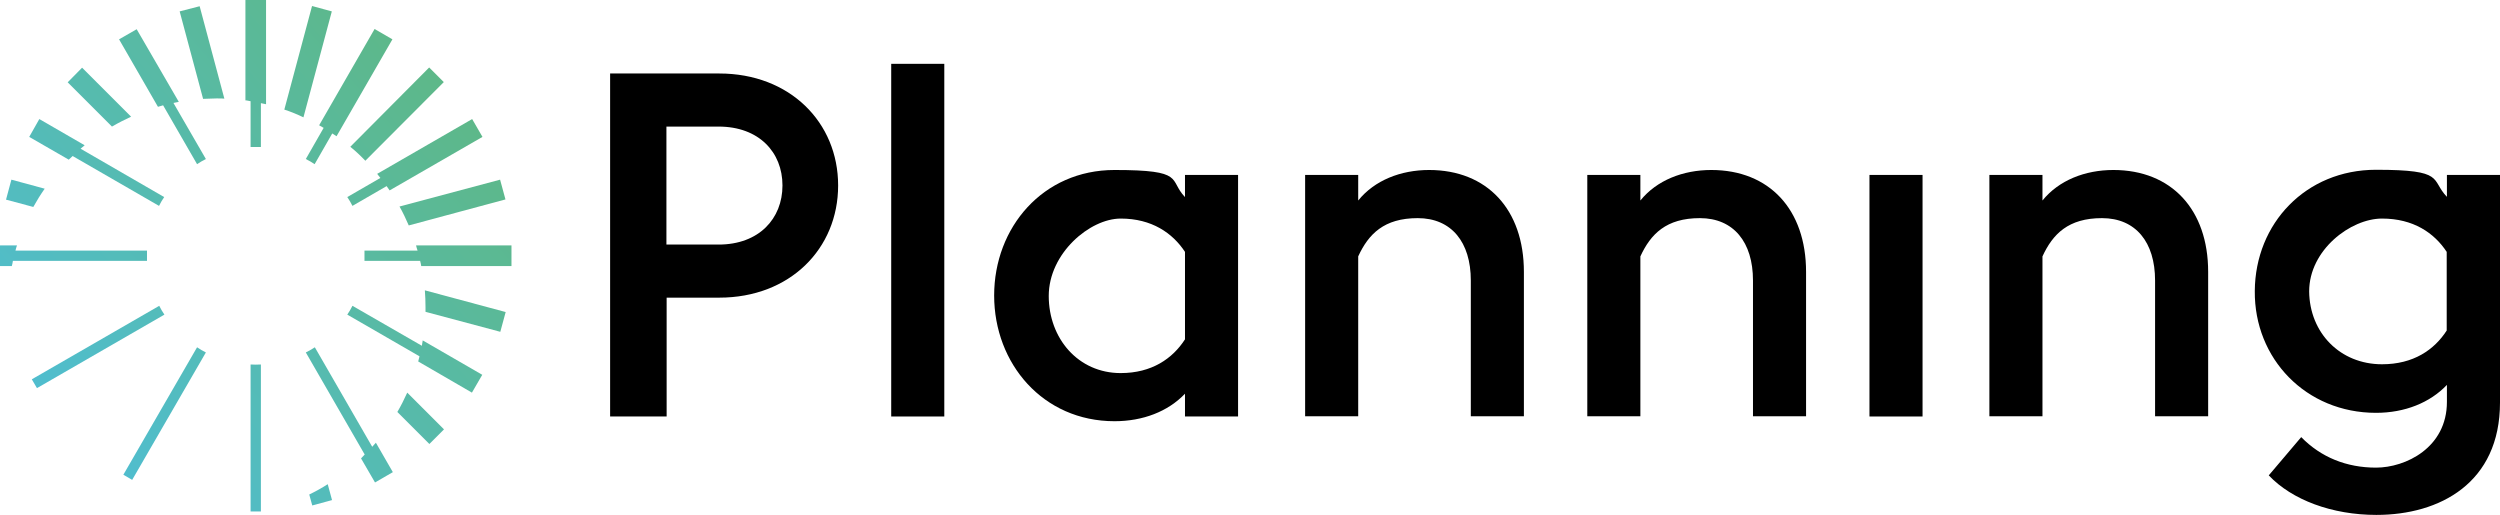
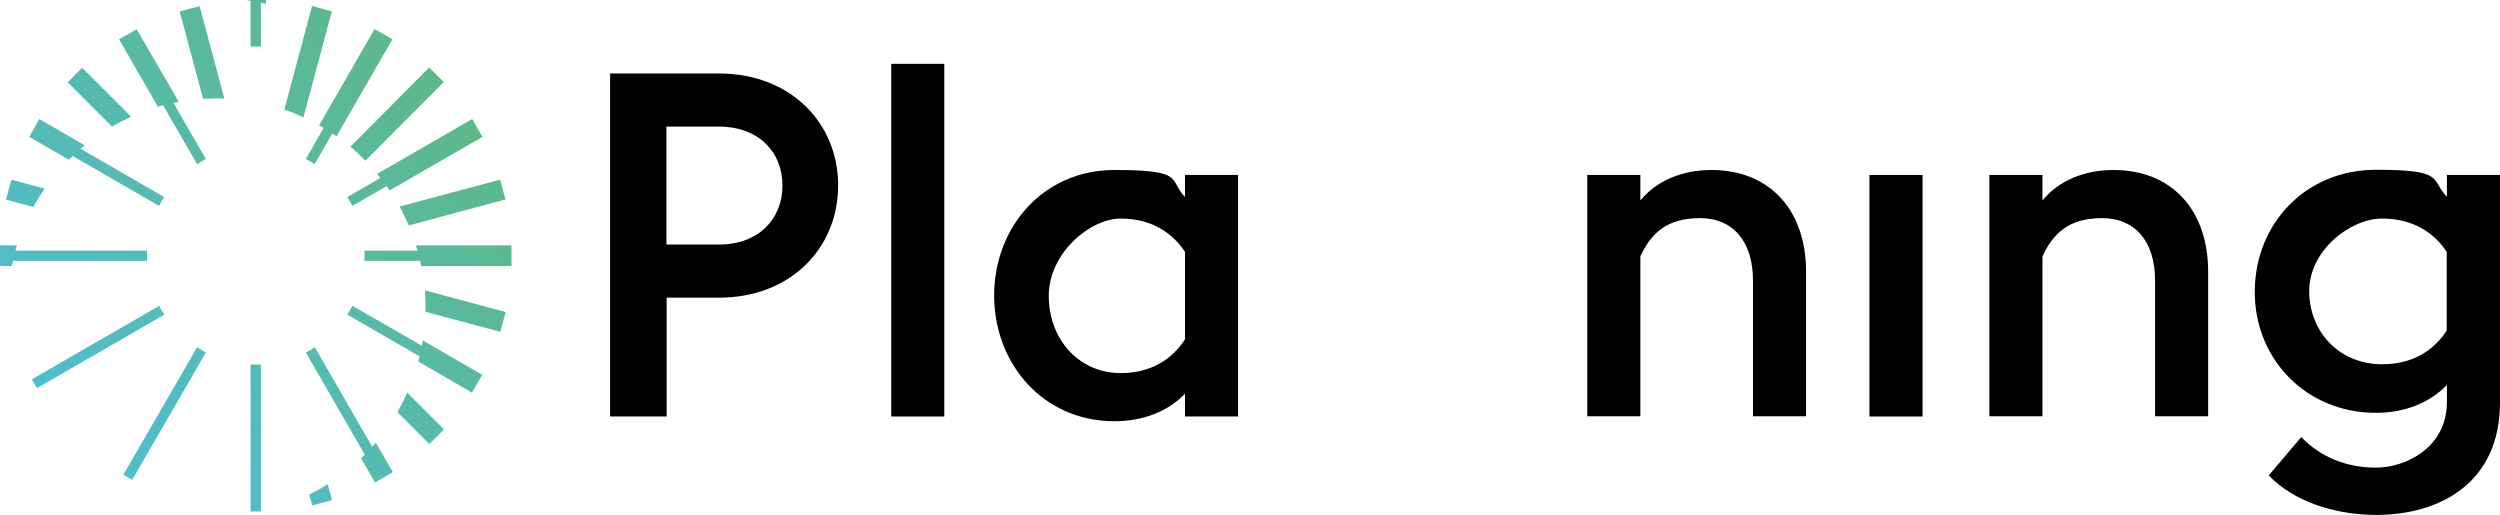
<svg xmlns="http://www.w3.org/2000/svg" id="Layer_1" viewBox="0 0 1163.3 239.6">
  <defs>
    <style>      .st0 {        fill: none;      }      .st1 {        fill: url(#Gradiente_sem_nome_12);      }      .st2 {        fill: url(#Gradiente_sem_nome_13);      }      .st3 {        fill: url(#Gradiente_sem_nome_14);      }      .st4 {        fill: url(#Gradiente_sem_nome_15);      }      .st5 {        fill: url(#Gradiente_sem_nome_19);      }      .st6 {        fill: url(#Gradiente_sem_nome_18);      }      .st7 {        fill: url(#Gradiente_sem_nome_11);      }      .st8 {        fill: url(#Gradiente_sem_nome_10);      }      .st9 {        fill: url(#Gradiente_sem_nome_17);      }      .st10 {        fill: url(#Gradiente_sem_nome_16);      }      .st11 {        fill: url(#Gradiente_sem_nome_20);      }      .st12 {        fill: url(#Gradiente_sem_nome_21);      }      .st13 {        fill: url(#Gradiente_sem_nome);      }      .st14 {        fill: url(#Gradiente_sem_nome_4);      }      .st15 {        fill: url(#Gradiente_sem_nome_2);      }      .st16 {        fill: url(#Gradiente_sem_nome_8);      }      .st17 {        fill: url(#Gradiente_sem_nome_6);      }      .st18 {        fill: url(#Gradiente_sem_nome_7);      }      .st19 {        fill: url(#Gradiente_sem_nome_5);      }      .st20 {        fill: url(#Gradiente_sem_nome_3);      }      .st21 {        fill: url(#Gradiente_sem_nome_9);      }      .st22 {        clip-path: url(#clippath-17);      }      .st23 {        clip-path: url(#clippath-19);      }      .st24 {        clip-path: url(#clippath-11);      }      .st25 {        clip-path: url(#clippath-16);      }      .st26 {        clip-path: url(#clippath-18);      }      .st27 {        clip-path: url(#clippath-10);      }      .st28 {        clip-path: url(#clippath-15);      }      .st29 {        clip-path: url(#clippath-13);      }      .st30 {        clip-path: url(#clippath-14);      }      .st31 {        clip-path: url(#clippath-12);      }      .st32 {        clip-path: url(#clippath-20);      }      .st33 {        clip-path: url(#clippath-1);      }      .st34 {        clip-path: url(#clippath-3);      }      .st35 {        clip-path: url(#clippath-4);      }      .st36 {        clip-path: url(#clippath-2);      }      .st37 {        clip-path: url(#clippath-7);      }      .st38 {        clip-path: url(#clippath-6);      }      .st39 {        clip-path: url(#clippath-9);      }      .st40 {        clip-path: url(#clippath-8);      }      .st41 {        clip-path: url(#clippath-5);      }      .st42 {        clip-path: url(#clippath);      }    </style>
    <clipPath id="clippath">
      <path class="st0" d="M83.6,5.3l10.9,40.7c2.1,0,4.2-.2,6.3-.2s2.4,0,3.6.1L92.9,2.9l-9.3,2.4Z" />
    </clipPath>
    <linearGradient id="Gradiente_sem_nome" data-name="Gradiente sem nome" x1="-138.4" y1="-78.8" x2="-137.4" y2="-78.8" gradientTransform="translate(-47141 9714.8) rotate(138.7) scale(303.4)" gradientUnits="userSpaceOnUse">
      <stop offset="0" stop-color="#5fb77f" />
      <stop offset="1" stop-color="#4ebed8" />
      <stop offset="1" stop-color="#4ebed8" />
    </linearGradient>
    <clipPath id="clippath-1">
      <path class="st0" d="M13.6,63.7l18.4,10.6c.6-.6,1.2-1.1,1.8-1.7l40.2,23.2c.7-1.4,1.5-2.8,2.4-4.1l-38.9-22.5c.6-.5,1.3-1.1,1.9-1.6l-21.1-12.2-4.7,8.3Z" />
    </clipPath>
    <linearGradient id="Gradiente_sem_nome_2" data-name="Gradiente sem nome 2" x1="-138.4" y1="-78.8" x2="-137.4" y2="-78.8" gradientTransform="translate(-47137 9719.3) rotate(138.7) scale(303.4)" gradientUnits="userSpaceOnUse">
      <stop offset="0" stop-color="#5fb77f" />
      <stop offset="1" stop-color="#4ebed8" />
      <stop offset="1" stop-color="#4ebed8" />
    </linearGradient>
    <clipPath id="clippath-2">
      <path class="st0" d="M31.5,38.3l20.6,20.6c2.9-1.7,5.9-3.2,8.9-4.6l-22.8-22.8-6.7,6.8Z" />
    </clipPath>
    <linearGradient id="Gradiente_sem_nome_3" data-name="Gradiente sem nome 3" x1="-138.4" y1="-78.8" x2="-137.4" y2="-78.8" gradientTransform="translate(-47151.7 9702.6) rotate(138.7) scale(303.4)" gradientUnits="userSpaceOnUse">
      <stop offset="0" stop-color="#5fb77f" />
      <stop offset="1" stop-color="#4ebed8" />
      <stop offset="1" stop-color="#4ebed8" />
    </linearGradient>
    <clipPath id="clippath-3">
      <path class="st0" d="M55.4,18.3l18.1,31.4c.8-.2,1.6-.5,2.4-.7l15.8,27.4c1.3-.9,2.7-1.7,4.1-2.4l-15.1-26.1c.8-.2,1.6-.3,2.5-.5L63.6,13.6l-8.2,4.7Z" />
    </clipPath>
    <linearGradient id="Gradiente_sem_nome_4" data-name="Gradiente sem nome 4" x1="-138.4" y1="-78.8" x2="-137.4" y2="-78.8" gradientTransform="translate(-47138.8 9717.3) rotate(138.7) scale(303.4)" gradientUnits="userSpaceOnUse">
      <stop offset="0" stop-color="#5fb77f" />
      <stop offset="1" stop-color="#4ebed8" />
      <stop offset="1" stop-color="#4ebed8" />
    </linearGradient>
    <clipPath id="clippath-4">
      <path class="st0" d="M185.9,96.1c1.6,2.8,3,5.8,4.3,8.8l45-12.1-2.5-9.2-46.8,12.5Z" />
    </clipPath>
    <linearGradient id="Gradiente_sem_nome_5" data-name="Gradiente sem nome 5" x1="-138.4" y1="-78.8" x2="-137.4" y2="-78.8" gradientTransform="translate(-47056 9811.5) rotate(138.7) scale(303.4)" gradientUnits="userSpaceOnUse">
      <stop offset="0" stop-color="#5fb77f" />
      <stop offset="1" stop-color="#4ebed8" />
      <stop offset="1" stop-color="#4ebed8" />
    </linearGradient>
    <clipPath id="clippath-5">
      <path class="st0" d="M175.5,80.9c.5.6,1,1.3,1.5,1.9l-15.4,8.9c.9,1.3,1.7,2.7,2.4,4.1l15.9-9.2c.5.7.9,1.3,1.4,2l43.2-24.9-4.8-8.3-44.2,25.5Z" />
    </clipPath>
    <linearGradient id="Gradiente_sem_nome_6" data-name="Gradiente sem nome 6" x1="-138.4" y1="-78.8" x2="-137.4" y2="-78.8" gradientTransform="translate(-47071.9 9793.3) rotate(138.7) scale(303.4)" gradientUnits="userSpaceOnUse">
      <stop offset="0" stop-color="#5fb77f" />
      <stop offset="1" stop-color="#4ebed8" />
      <stop offset="1" stop-color="#4ebed8" />
    </linearGradient>
    <clipPath id="clippath-6">
      <path class="st0" d="M148.5,58.3c.7.4,1.4.8,2.1,1.2l-8.3,14.5c1.4.7,2.8,1.5,4.1,2.4l8.2-14.3c.7.4,1.3.9,2,1.3l26-45.1-8.3-4.8-25.8,44.8Z" />
    </clipPath>
    <linearGradient id="Gradiente_sem_nome_7" data-name="Gradiente sem nome 7" x1="-138.4" y1="-78.8" x2="-137.4" y2="-78.8" gradientTransform="translate(-47102.4 9758.7) rotate(138.7) scale(303.4)" gradientUnits="userSpaceOnUse">
      <stop offset="0" stop-color="#5fb77f" />
      <stop offset="1" stop-color="#4ebed8" />
      <stop offset="1" stop-color="#4ebed8" />
    </linearGradient>
    <clipPath id="clippath-7">
      <path class="st0" d="M163,68.3c2.5,2,4.8,4.2,7,6.5l36.5-36.6-6.8-6.8-36.7,36.9Z" />
    </clipPath>
    <linearGradient id="Gradiente_sem_nome_8" data-name="Gradiente sem nome 8" x1="-138.4" y1="-78.8" x2="-137.4" y2="-78.8" gradientTransform="translate(-47087.7 9775.4) rotate(138.7) scale(303.4)" gradientUnits="userSpaceOnUse">
      <stop offset="0" stop-color="#5fb77f" />
      <stop offset="1" stop-color="#4ebed8" />
      <stop offset="1" stop-color="#4ebed8" />
    </linearGradient>
    <clipPath id="clippath-8">
      <path class="st0" d="M132.3,51c3.1,1,6,2.2,8.9,3.6l13.2-49.3-9.2-2.5-12.9,48.2Z" />
    </clipPath>
    <linearGradient id="Gradiente_sem_nome_9" data-name="Gradiente sem nome 9" x1="-138.4" y1="-78.8" x2="-137.4" y2="-78.8" gradientTransform="translate(-47117.9 9741) rotate(138.7) scale(303.4)" gradientUnits="userSpaceOnUse">
      <stop offset="0" stop-color="#5fb77f" />
      <stop offset="1" stop-color="#4ebed8" />
      <stop offset="1" stop-color="#4ebed8" />
    </linearGradient>
    <clipPath id="clippath-9">
      <path class="st0" d="M143.9,230.1l1.4,5.1,9.2-2.5-2-7.4c-2.8,1.8-5.7,3.4-8.6,4.8Z" />
    </clipPath>
    <linearGradient id="Gradiente_sem_nome_10" data-name="Gradiente sem nome 10" x1="-138.4" y1="-78.8" x2="-137.4" y2="-78.8" gradientTransform="translate(-47014.8 9858.3) rotate(138.7) scale(303.4)" gradientUnits="userSpaceOnUse">
      <stop offset="0" stop-color="#5fb77f" />
      <stop offset="1" stop-color="#4ebed8" />
      <stop offset="1" stop-color="#4ebed8" />
    </linearGradient>
    <clipPath id="clippath-10">
      <path class="st0" d="M198,143v2.1l34.8,9.3,2.5-9.2-37.6-10.1c.2,2.6.3,5.3.3,7.9Z" />
    </clipPath>
    <linearGradient id="Gradiente_sem_nome_11" data-name="Gradiente sem nome 11" x1="-138.4" y1="-78.8" x2="-137.4" y2="-78.8" gradientTransform="translate(-47029 9842.2) rotate(138.7) scale(303.4)" gradientUnits="userSpaceOnUse">
      <stop offset="0" stop-color="#5fb77f" />
      <stop offset="1" stop-color="#4ebed8" />
      <stop offset="1" stop-color="#4ebed8" />
    </linearGradient>
    <clipPath id="clippath-11">
      <path class="st0" d="M161.6,146.4l33.6,19.4c-.2.8-.4,1.6-.6,2.4l25,14.5,4.8-8.3-27.7-16c-.1.8-.3,1.7-.4,2.5l-32.3-18.6c-.7,1.4-1.5,2.8-2.4,4.1Z" />
    </clipPath>
    <linearGradient id="Gradiente_sem_nome_12" data-name="Gradiente sem nome 12" x1="-138.4" y1="-78.8" x2="-137.4" y2="-78.8" gradientTransform="translate(-47030.4 9840.6) rotate(138.7) scale(303.4)" gradientUnits="userSpaceOnUse">
      <stop offset="0" stop-color="#5fb77f" />
      <stop offset="1" stop-color="#4ebed8" />
      <stop offset="1" stop-color="#4ebed8" />
    </linearGradient>
    <clipPath id="clippath-12">
      <path class="st0" d="M193.6,114.2c.2.8.4,1.6.7,2.4h-24.7v4.8h25.9c.2.8.4,1.6.5,2.4h42v-9.6h-44.4Z" />
    </clipPath>
    <linearGradient id="Gradiente_sem_nome_13" data-name="Gradiente sem nome 13" x1="-138.4" y1="-78.8" x2="-137.4" y2="-78.8" gradientTransform="translate(-47046.1 9822.7) rotate(138.7) scale(303.4)" gradientUnits="userSpaceOnUse">
      <stop offset="0" stop-color="#5fb77f" />
      <stop offset="1" stop-color="#4ebed8" />
      <stop offset="1" stop-color="#4ebed8" />
    </linearGradient>
    <clipPath id="clippath-13">
      <path class="st0" d="M184.9,191.7l14.9,14.9,6.8-6.8-17.1-17.1c-1.4,3.1-2.9,6.1-4.6,9Z" />
    </clipPath>
    <linearGradient id="Gradiente_sem_nome_14" data-name="Gradiente sem nome 14" x1="-138.4" y1="-78.8" x2="-137.4" y2="-78.8" gradientTransform="translate(-47013.2 9860.1) rotate(138.7) scale(303.4)" gradientUnits="userSpaceOnUse">
      <stop offset="0" stop-color="#5fb77f" />
      <stop offset="1" stop-color="#4ebed8" />
      <stop offset="1" stop-color="#4ebed8" />
    </linearGradient>
    <clipPath id="clippath-14">
      <path class="st0" d="M2.8,92.9l12.7,3.4c1.6-2.9,3.4-5.8,5.3-8.5l-15.5-4.2-2.5,9.3Z" />
    </clipPath>
    <linearGradient id="Gradiente_sem_nome_15" data-name="Gradiente sem nome 15" x1="-138.4" y1="-78.8" x2="-137.4" y2="-78.8" gradientTransform="translate(-47145.5 9709.7) rotate(138.7) scale(303.4)" gradientUnits="userSpaceOnUse">
      <stop offset="0" stop-color="#5fb77f" />
      <stop offset="1" stop-color="#4ebed8" />
      <stop offset="1" stop-color="#4ebed8" />
    </linearGradient>
    <clipPath id="clippath-15">
      <path class="st0" d="M142.3,164l27.4,47.5c-.6.6-1.1,1.2-1.7,1.8l6.5,11.2,8.3-4.8-7.9-13.7c-.5.6-1.1,1.2-1.7,1.9l-26.7-46.3c-1.4.9-2.8,1.7-4.2,2.4Z" />
    </clipPath>
    <linearGradient id="Gradiente_sem_nome_16" data-name="Gradiente sem nome 16" x1="-138.4" y1="-78.8" x2="-137.4" y2="-78.8" gradientTransform="translate(-47028.6 9842.6) rotate(138.7) scale(303.4)" gradientUnits="userSpaceOnUse">
      <stop offset="0" stop-color="#5fb77f" />
      <stop offset="1" stop-color="#4ebed8" />
      <stop offset="1" stop-color="#4ebed8" />
    </linearGradient>
    <clipPath id="clippath-16">
      <path class="st0" d="M0,114.2v9.6h5.5c.2-.8.4-1.6.5-2.4h62.4v-4.8H7.2c.2-.8.4-1.6.7-2.4H0Z" />
    </clipPath>
    <linearGradient id="Gradiente_sem_nome_17" data-name="Gradiente sem nome 17" x1="-138.4" y1="-78.8" x2="-137.4" y2="-78.8" gradientTransform="translate(-47121.3 9737.2) rotate(138.7) scale(303.4)" gradientUnits="userSpaceOnUse">
      <stop offset="0" stop-color="#5fb77f" />
      <stop offset="1" stop-color="#4ebed8" />
      <stop offset="1" stop-color="#4ebed8" />
    </linearGradient>
    <clipPath id="clippath-17">
-       <path class="st0" d="M114.2,0v46.7c.8,0,1.6.3,2.4.4v21.3h4.8v-20.4c.8.2,1.6.3,2.4.5V0h-9.6Z" />
+       <path class="st0" d="M114.2,0c.8,0,1.6.3,2.4.4v21.3h4.8v-20.4c.8.2,1.6.3,2.4.5V0h-9.6Z" />
    </clipPath>
    <linearGradient id="Gradiente_sem_nome_18" data-name="Gradiente sem nome 18" x1="-138.4" y1="-78.8" x2="-137.4" y2="-78.8" gradientTransform="translate(-47126.3 9731.5) rotate(138.7) scale(303.4)" gradientUnits="userSpaceOnUse">
      <stop offset="0" stop-color="#5fb77f" />
      <stop offset="1" stop-color="#4ebed8" />
      <stop offset="1" stop-color="#4ebed8" />
    </linearGradient>
    <clipPath id="clippath-18">
      <path class="st0" d="M14.8,176.5l2.4,4.1,59.3-34.2c-.9-1.3-1.7-2.7-2.4-4.1l-59.3,34.2Z" />
    </clipPath>
    <linearGradient id="Gradiente_sem_nome_19" data-name="Gradiente sem nome 19" x1="-138.4" y1="-78.8" x2="-137.4" y2="-78.8" gradientTransform="translate(-47094.7 9767.4) rotate(138.7) scale(303.4)" gradientUnits="userSpaceOnUse">
      <stop offset="0" stop-color="#5fb77f" />
      <stop offset="1" stop-color="#4ebed8" />
      <stop offset="1" stop-color="#4ebed8" />
    </linearGradient>
    <clipPath id="clippath-19">
      <path class="st0" d="M57.4,220.9l4.1,2.4,34.3-59.3c-1.4-.7-2.8-1.5-4.1-2.4l-34.3,59.3Z" />
    </clipPath>
    <linearGradient id="Gradiente_sem_nome_20" data-name="Gradiente sem nome 20" x1="-138.4" y1="-78.8" x2="-137.4" y2="-78.8" gradientTransform="translate(-47065.8 9800.3) rotate(138.7) scale(303.4)" gradientUnits="userSpaceOnUse">
      <stop offset="0" stop-color="#5fb77f" />
      <stop offset="1" stop-color="#4ebed8" />
      <stop offset="1" stop-color="#4ebed8" />
    </linearGradient>
    <clipPath id="clippath-20">
      <path class="st0" d="M116.6,169.6v68.4h4.8v-68.4c-.8.1-4,.1-4.8,0Z" />
    </clipPath>
    <linearGradient id="Gradiente_sem_nome_21" data-name="Gradiente sem nome 21" x1="-138.4" y1="-78.8" x2="-137.4" y2="-78.8" gradientTransform="translate(-47041.6 9827.8) rotate(138.7) scale(303.4)" gradientUnits="userSpaceOnUse">
      <stop offset="0" stop-color="#5fb77f" />
      <stop offset="1" stop-color="#4ebed8" />
      <stop offset="1" stop-color="#4ebed8" />
    </linearGradient>
  </defs>
  <rect x="414.7" y="29.7" width="24.7" height="164.1" />
  <path d="M390,86.3c0,29.5-22.5,52.2-55.3,52.2h-24.5v55.3h-26.3V34.2h50.8c32.8,0,55.3,22.7,55.3,52.1M364.1,86.3c0-15.5-11-27.4-29.7-27.4h-24.3v54.9h24.3c18.7,0,29.7-12,29.7-27.5" />
  <path d="M518.6,196c-33.3,0-56-26.8-56-58.5s22.7-58.4,56-58.4,25,4.5,32.8,12.6v-10.3h24.7v112.4h-24.7v-10.6c-7.9,8.3-19.6,12.8-32.8,12.8M521.5,173.6c14.4,0,24.1-6.7,29.9-15.7v-40.7c-5.8-8.8-15.5-15.5-29.9-15.5s-33.5,16.2-33.5,36,13.7,35.9,33.5,35.9" />
-   <path d="M607.3,81.4h24.7v11.9c7.6-9.4,19.8-14.2,33-14.2,27,0,44.1,18.4,44.1,47.4v67.2h-24.7v-63.2c0-17.8-9-29-24.7-29s-22.9,7.4-27.7,17.8v74.4h-24.7v-112.3h0Z" />
  <path d="M738.6,81.4h24.7v11.9c7.6-9.4,19.8-14.2,33-14.2,27,0,44.1,18.4,44.1,47.4v67.2h-24.7v-63.2c0-17.8-9-29-24.7-29s-22.9,7.4-27.7,17.8v74.4h-24.7v-112.3h0Z" />
  <rect x="869.9" y="81.4" width="24.7" height="112.4" />
  <path d="M925.7,81.4h24.7v11.9c7.6-9.4,19.8-14.2,33-14.2,27,0,44.1,18.4,44.1,47.4v67.2h-24.7v-63.2c0-17.8-9-29-24.7-29s-22.9,7.4-27.7,17.8v74.4h-24.7v-112.3h0Z" />
  <path d="M1105.8,239.6c-20.7,0-39.3-7-50.1-18.4l15.1-17.8c9.2,9.4,21.1,14.2,34.8,14.2s33-9.2,33-30.6v-7.9c-7.9,8.3-19.6,13-33,13-32.6,0-56.7-25.2-56.4-56.7.2-31.5,23.8-56.4,56.4-56.4s25.2,4.5,33,12.6v-10.2h24.7v105.9c0,37.5-28.1,52.3-57.5,52.3M1108.4,169.5c14.6,0,24.3-6.7,30.1-15.7v-36.6c-5.8-8.8-15.5-15.5-30.1-15.5s-33.9,14.6-33.9,33.9c.2,19.3,14.4,33.9,33.9,33.9" />
  <g class="st42">
    <polygon class="st13" points="125.8 27.2 92.6 56.3 62.2 21.7 95.3 -7.5 125.8 27.2" />
  </g>
  <g class="st33">
    <polygon class="st15" points="96.4 78.2 41 127 -6.5 73 49 24.2 96.4 78.2" />
  </g>
  <g class="st36">
    <polygon class="st20" points="74.6 46.9 44.3 73.5 17.9 43.4 48.1 16.9 74.6 46.9" />
  </g>
  <g class="st34">
    <polygon class="st14" points="127 49 73 96.4 24.2 41 78.2 -6.5 127 49" />
  </g>
  <g class="st35">
    <polygon class="st19" points="245.8 95.6 207.4 129.3 175.4 92.9 213.7 59.1 245.8 95.6" />
  </g>
  <g class="st41">
    <polygon class="st17" points="244.5 78.2 189.1 127 141.6 73 197.1 24.2 244.5 78.2" />
  </g>
  <g class="st38">
    <polygon class="st18" points="213.8 49 159.9 96.4 111.1 41 165 -6.5 213.8 49" />
  </g>
  <g class="st37">
    <polygon class="st16" points="228 55.9 182 96.4 141.5 50.3 187.5 9.8 228 55.9" />
  </g>
  <g class="st40">
    <polygon class="st21" points="180.1 32 141.9 65.6 106.6 25.4 144.8 -8.2 180.1 32" />
  </g>
  <g class="st39">
    <polygon class="st8" points="159.4 230.9 148.5 240.5 139 229.6 149.9 220.1 159.4 230.9" />
  </g>
  <g class="st27">
    <polygon class="st7" points="244.8 146 214 173 188.1 143.5 218.8 116.5 244.8 146" />
  </g>
  <g class="st24">
    <polygon class="st1" points="244.5 165.1 189.1 213.8 141.6 159.9 197.1 111.1 244.5 165.1" />
  </g>
  <g class="st31">
    <polygon class="st2" points="242.8 119.6 199.5 157.7 164.9 118.4 208.2 80.3 242.8 119.6" />
  </g>
  <g class="st29">
    <polygon class="st3" points="218.4 196.2 194.4 217.3 173.1 193.1 197.1 172 218.4 196.2" />
  </g>
  <g class="st30">
    <polygon class="st4" points="27 90.8 10.6 105.2 -3.5 89.1 12.9 74.7 27 90.8" />
  </g>
  <g class="st28">
    <polygon class="st10" points="213.8 197.1 159.9 244.5 111.1 189.1 165 141.6 213.8 197.1" />
  </g>
  <g class="st25">
    <polygon class="st9" points="73.2 119.6 29.8 157.7 -4.7 118.4 38.6 80.3 73.2 119.6" />
  </g>
  <g class="st22">
    <polygon class="st6" points="157.7 38.6 118.4 73.2 80.3 29.8 119.6 -4.7 157.7 38.6" />
  </g>
  <g class="st26">
    <polygon class="st5" points="95.4 163.9 41.6 211.2 -4.3 159 49.5 111.7 95.4 163.9" />
  </g>
  <g class="st23">
    <polygon class="st11" points="126.4 196.4 74.2 242.3 26.9 188.5 79.1 142.6 126.4 196.4" />
  </g>
  <g class="st32">
    <polygon class="st12" points="155.3 208.2 118.7 240.4 82.7 199.5 119.3 167.3 155.3 208.2" />
  </g>
</svg>